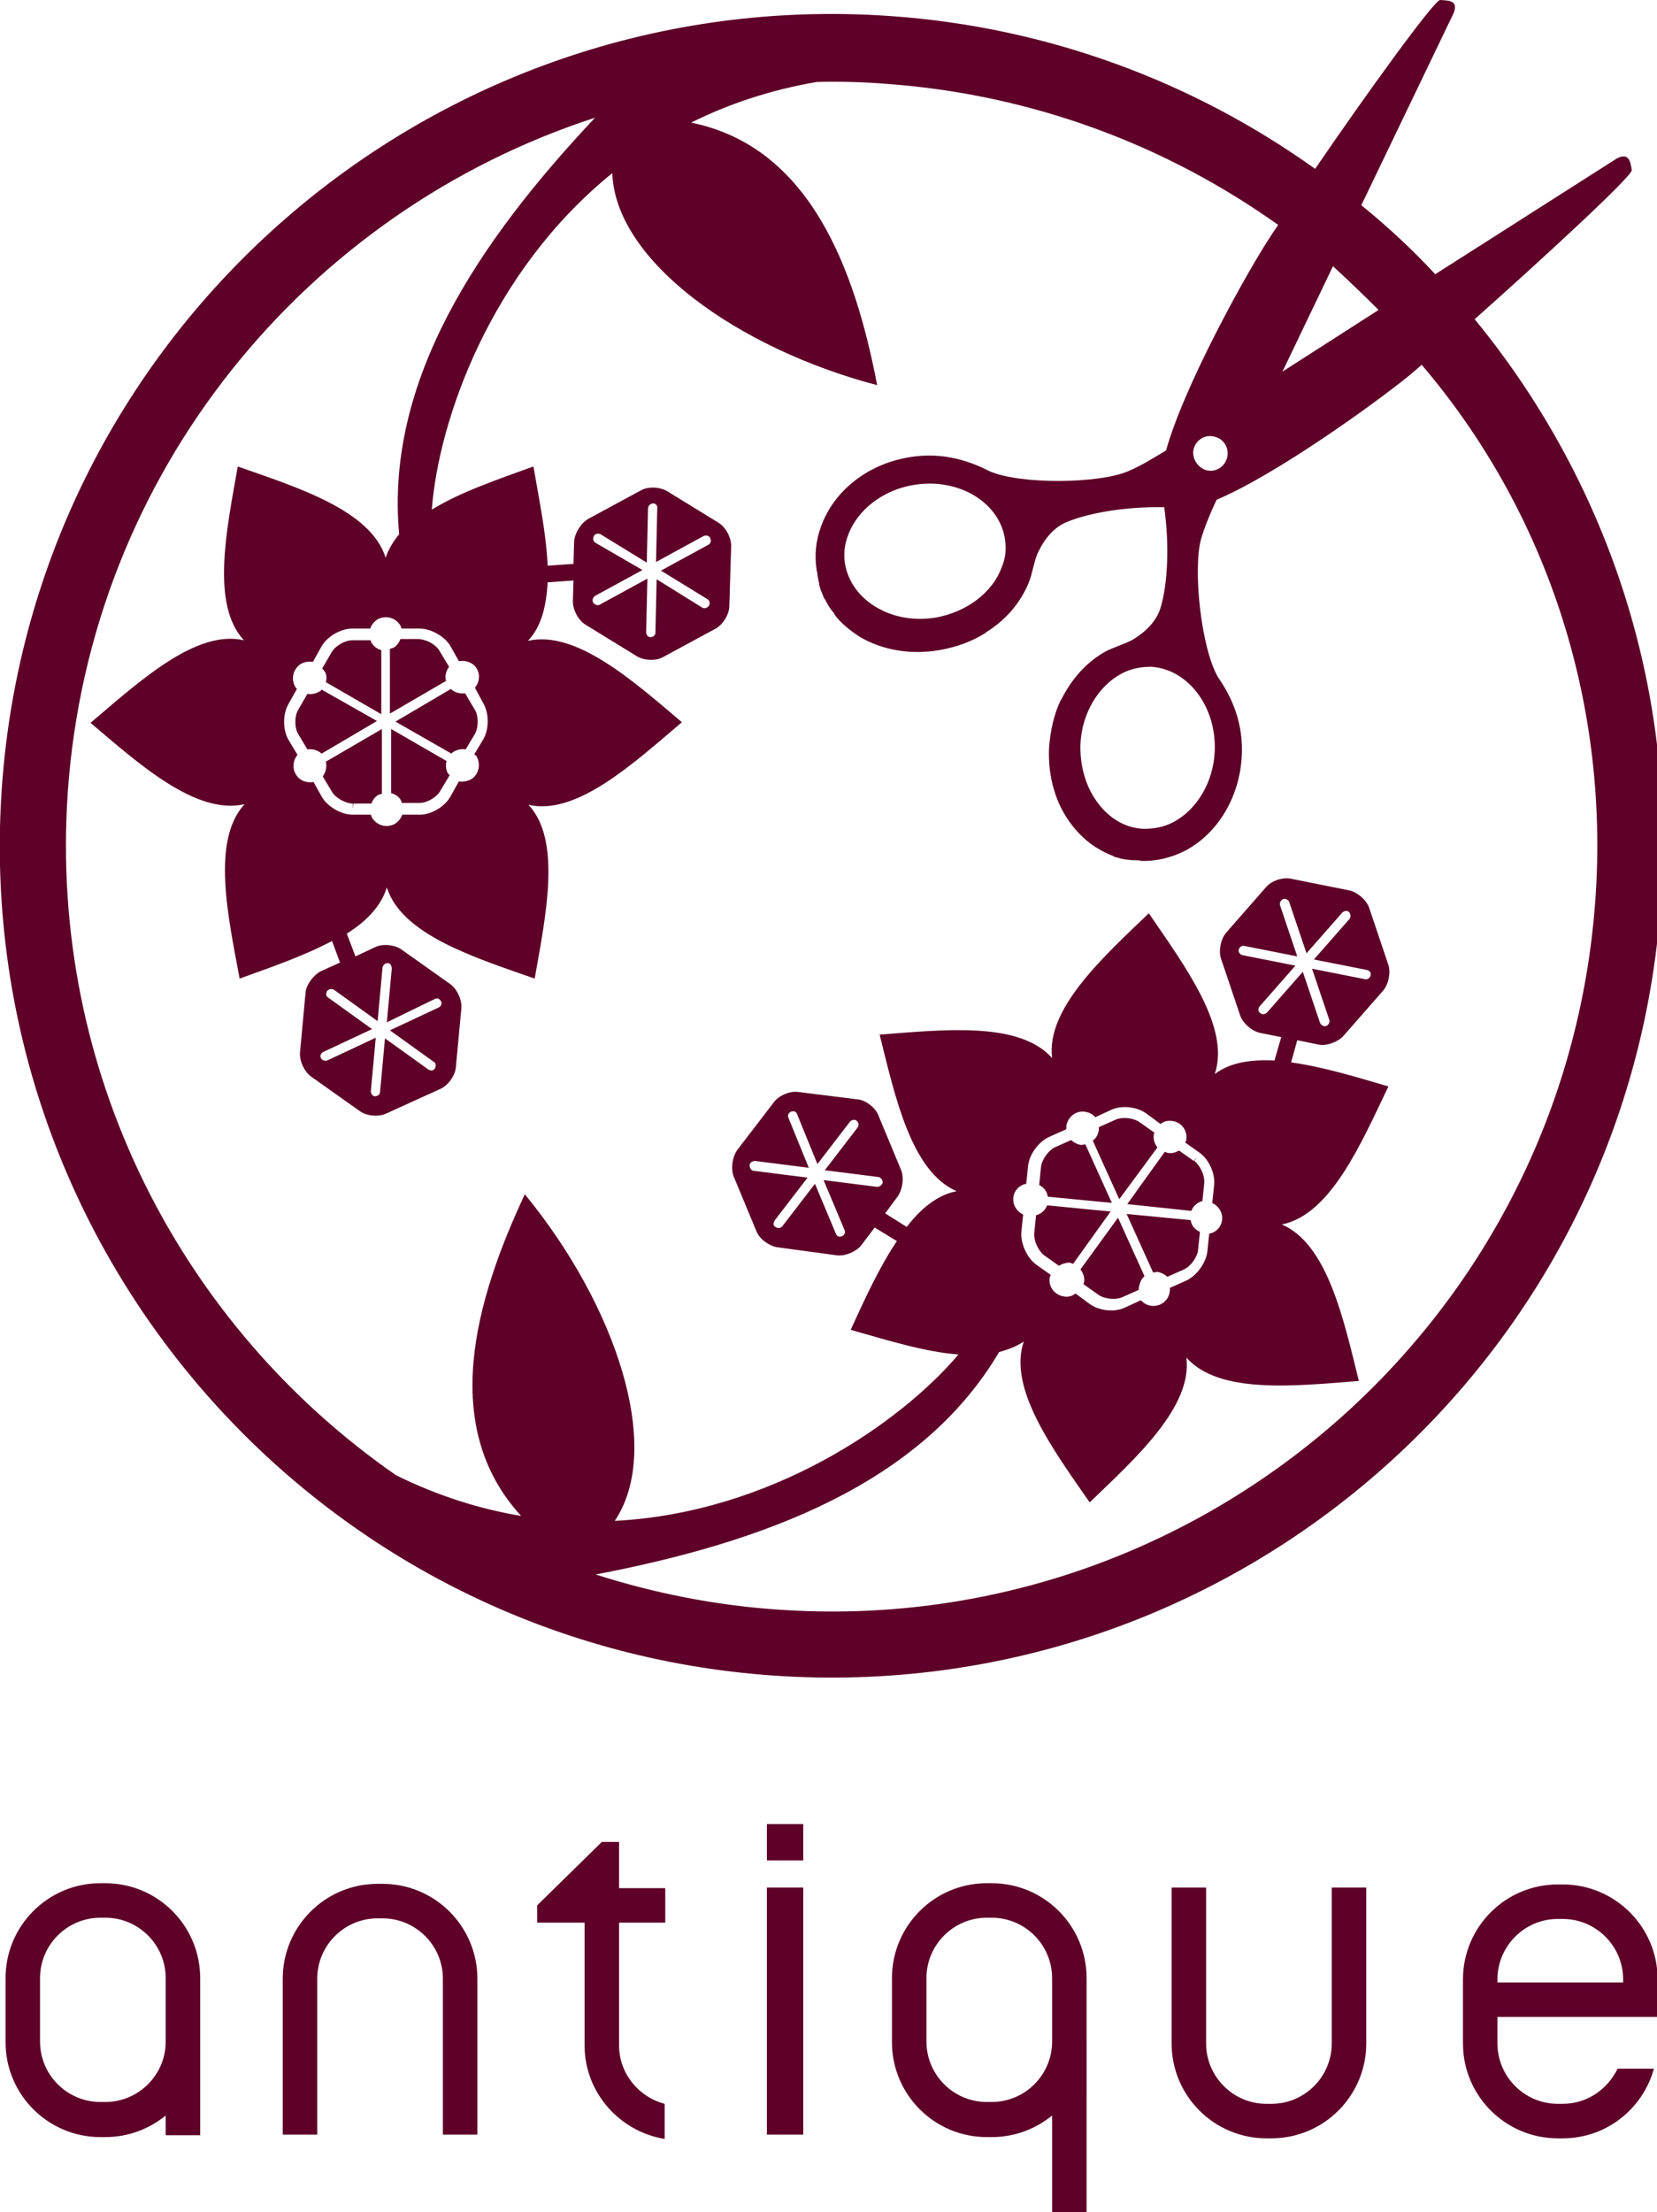
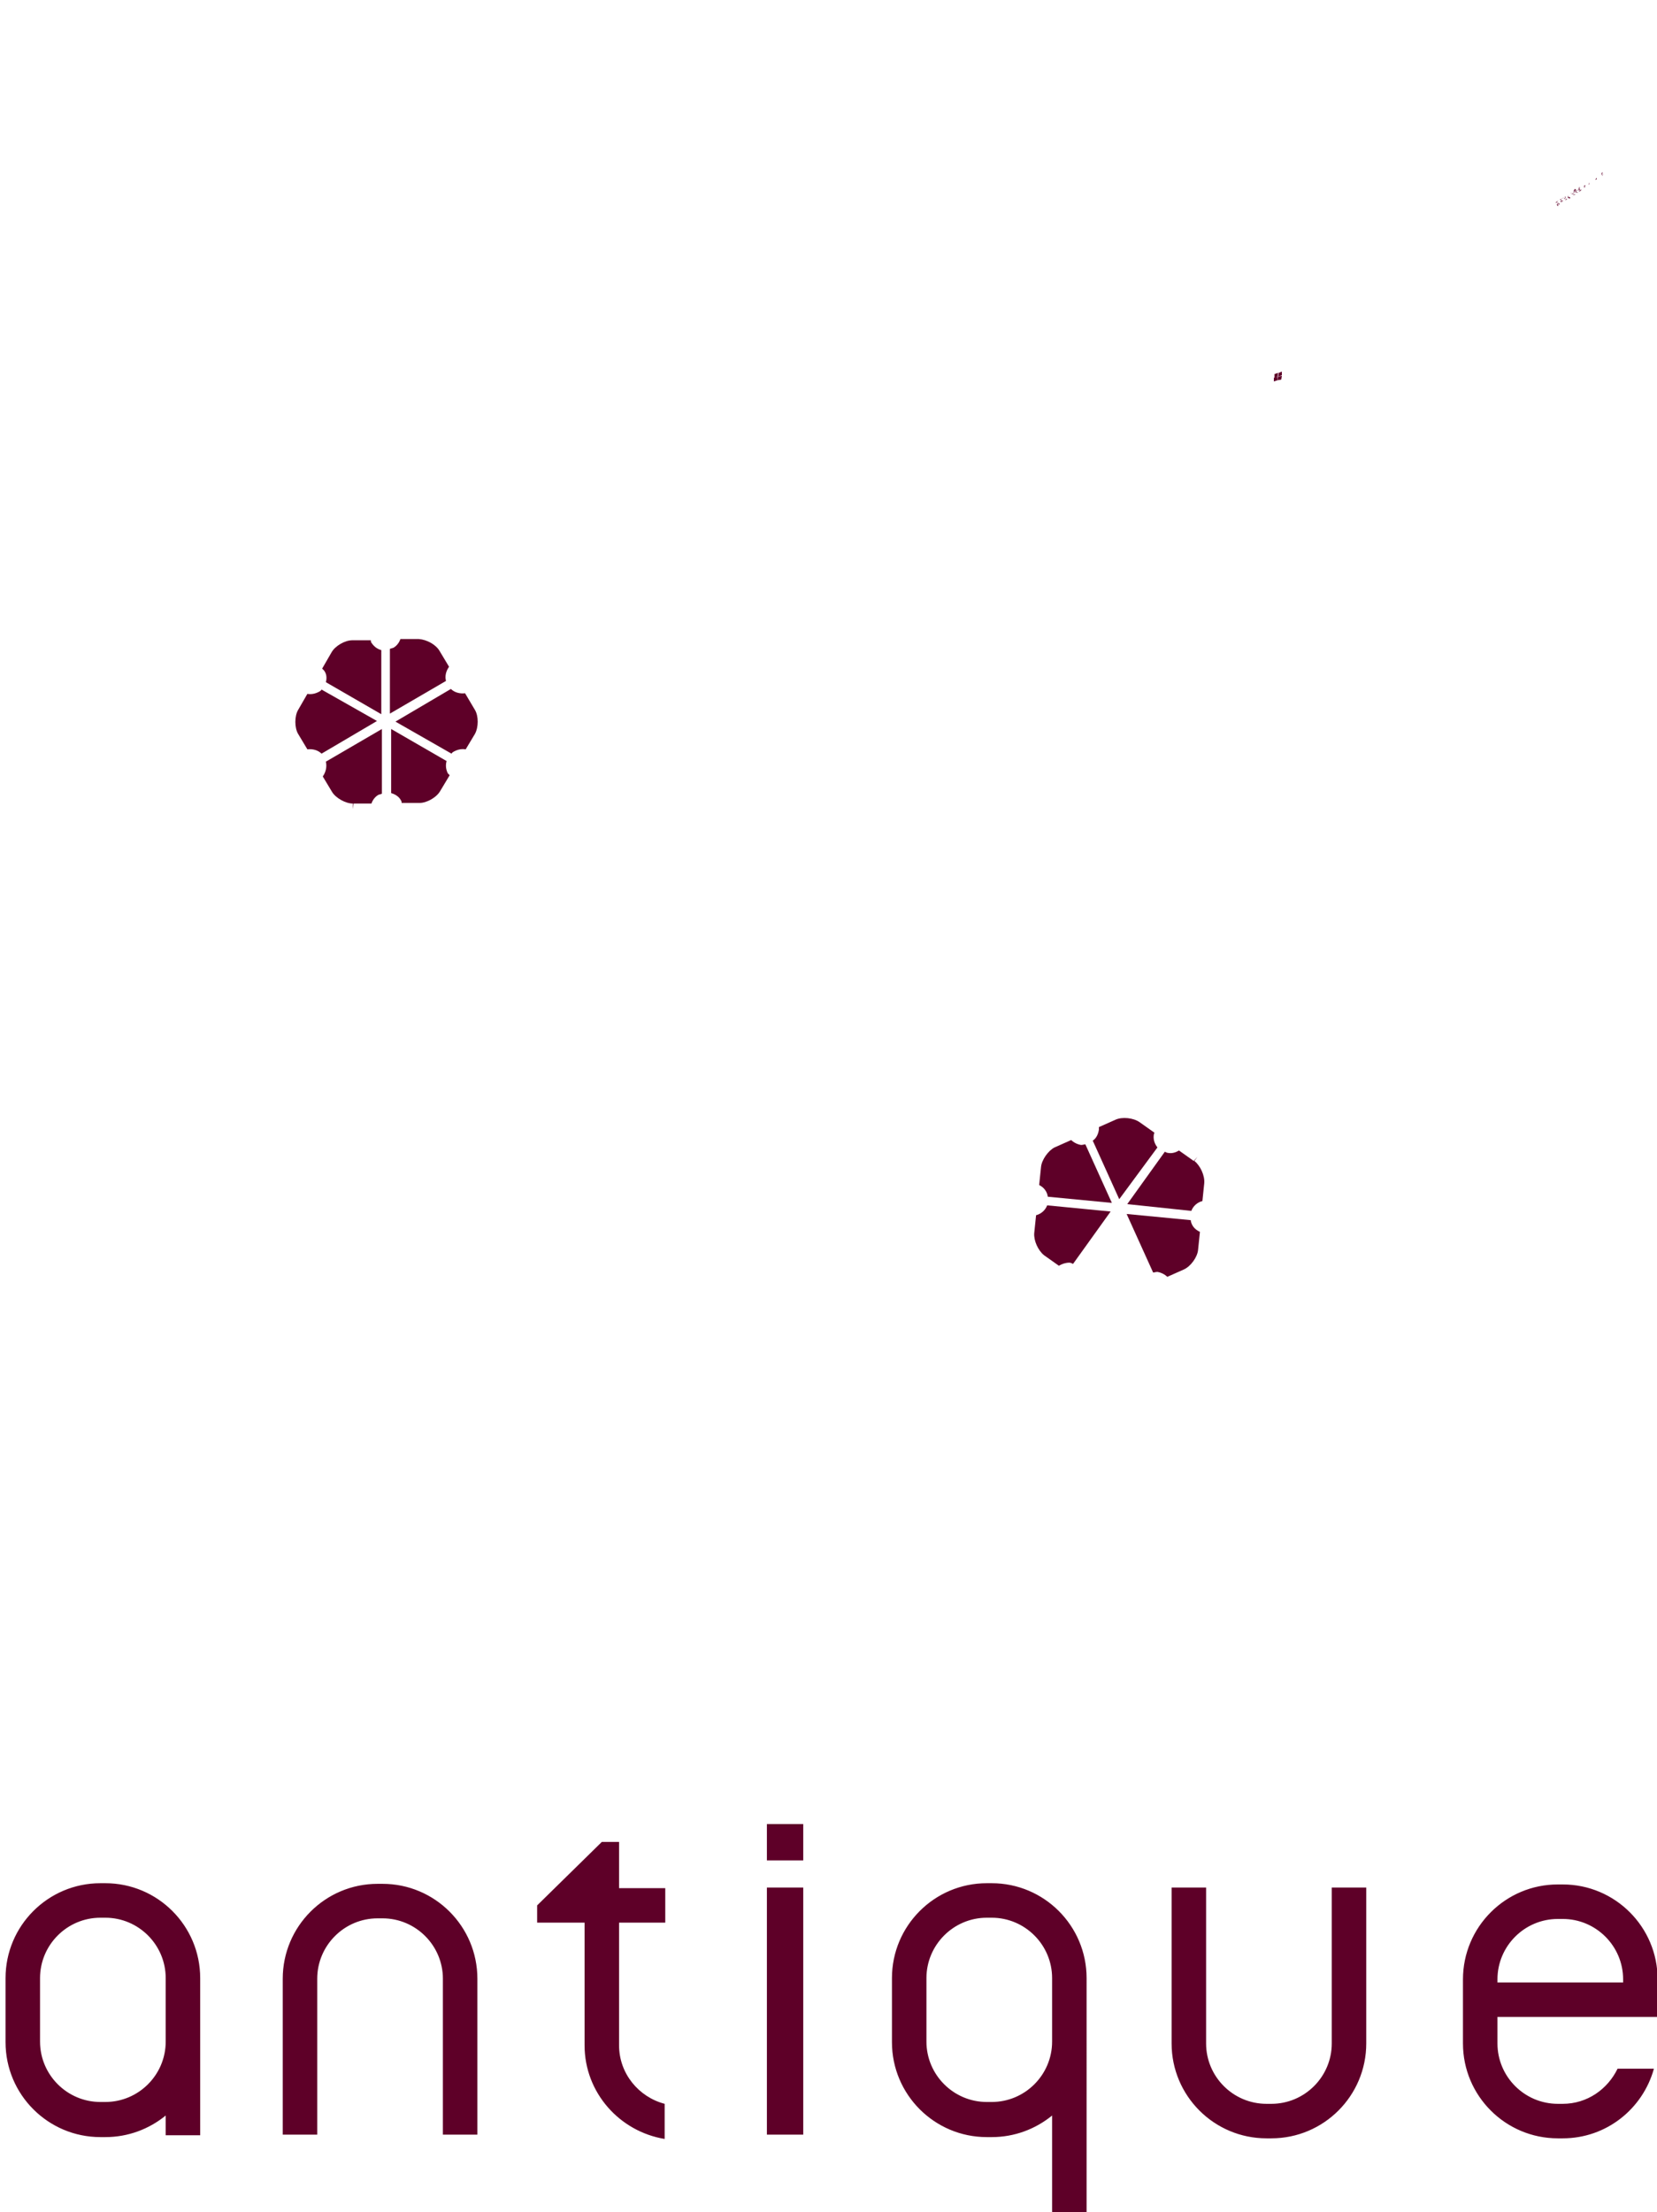
<svg xmlns="http://www.w3.org/2000/svg" version="1.1" id="レイヤー_1" x="0px" y="0px" viewBox="0 0 269 359" style="enable-background:new 0 0 269 359;" xml:space="preserve">
  <style type="text/css">
	.st0{fill:#5E0028;}
</style>
  <g>
    <path class="st0" d="M161,305.6h-0.8c-8.5,0-15.4,6.9-15.4,15.4v10.4c0,8.5,6.9,15.4,15.4,15.4h0.8c3.7,0,7.1-1.3,9.8-3.5V359h5.6   V321C176.4,312.5,169.5,305.6,161,305.6z M170.8,331.3c0,5.4-4.4,9.8-9.8,9.8h-0.8c-5.4,0-9.8-4.4-9.8-9.8V321   c0-5.4,4.4-9.8,9.8-9.8h0.8c5.4,0,9.8,4.4,9.8,9.8V331.3z M17.1,305.6h-0.8c-8.5,0-15.4,6.9-15.4,15.4v10.4   c0,8.5,6.9,15.4,15.4,15.4h0.8c3.7,0,7.1-1.3,9.8-3.5v3.2h5.6V321C32.5,312.5,25.6,305.6,17.1,305.6z M26.9,331.3   c0,5.4-4.4,9.8-9.8,9.8h-0.8c-5.4,0-9.8-4.4-9.8-9.8V321c0-5.4,4.4-9.8,9.8-9.8h0.8c5.4,0,9.8,4.4,9.8,9.8V331.3z M71.9,346.4   v-25.3c0-5.4-4.4-9.8-9.8-9.8h-0.8l0,0c-5.4,0-9.8,4.4-9.8,9.8v25.3h-5.6v-25.3c0-8.5,6.9-15.4,15.4-15.4h0.8   c8.5,0,15.4,6.9,15.4,15.4v25.3H71.9z M195.8,306.3v25.3c0,5.4,4.4,9.8,9.8,9.8h0.8l0,0c5.4,0,9.8-4.4,9.8-9.8v-25.3h5.6v25.3   c0,8.5-6.9,15.4-15.4,15.4h-0.8c-8.5,0-15.4-6.9-15.4-15.4v-25.3H195.8z M252.9,347h0.8c7.1,0,13-4.8,14.8-11.3h-5.9   c-1.6,3.3-4.9,5.7-8.9,5.7h-0.8c-5.4,0-9.8-4.4-9.8-9.8v-4.3h26v-6.1c0-8.5-6.9-15.4-15.4-15.4h-0.8c-8.5,0-15.4,6.9-15.4,15.4   v10.4C237.5,340.1,244.4,347,252.9,347z M243.1,321.2c0-5.4,4.4-9.8,9.8-9.8h0.8c5.4,0,9.8,4.4,9.8,9.8v0.5h-20.4V321.2z    M100.5,306.4h7.5v5.6h-7.5v19.9c0,4.6,3.2,8.4,7.4,9.5v5.7c-7.3-1.2-13-7.5-13-15.2V312h-7.7v-2.8l10.5-10.3h2.8V306.4z    M130.4,346.4h-5.9v-40.1h5.9V346.4z M130.4,296h-5.9v5.9h5.9V296z" />
    <g>
      <g>
-         <path class="st0" d="M239.4,51.8c10.9-9.7,25.7-23.3,25.5-24.2c-0.2-1.3-0.4-2.9-2.4-1.9L233,44.5c-3.7-4-7.7-7.7-12-11.2     L236,2.1c0.8-2.1-0.9-2-2.2-2.1c-0.9-0.1-12.1,15.4-20.3,27.4c-19.6-14-43.2-23-69-24.8C70.1-2.6,5.5,53.5,0.3,127.8     c-5.2,74.4,50.9,138.9,125.2,144.1c74.4,5.2,138.9-50.8,144.1-125.2C272.2,110.9,260.5,77.5,239.4,51.8z M223.8,50.3l-15.6,10     l8.2-17.1C218.9,45.5,221.4,47.9,223.8,50.3z M259,145.9c-4.8,68.5-64.2,120.1-132.7,115.3c-10.3-0.7-20.2-2.7-29.6-5.7     c27.2-5.2,52.8-14.6,65.5-36.1c1.5-0.4,2.8-0.9,4-1.7c-2.6,7.6,4.8,17.6,10.7,26.1c7.5-7.2,16.7-15.5,15.7-23.5     c5.3,6,17.7,4.6,28,3.8c-2.5-10.1-5.1-22.2-12.5-25.4c7.9-1.6,12.8-13,17.3-22.4c-5.1-1.5-10.7-3.2-15.8-3.9l1-3.6l3.4,0.7     c1.3,0.3,3.2-0.4,4.1-1.4l6.4-7.3c0.9-1,1.3-2.9,0.9-4.2l-3.1-9.2c-0.4-1.3-1.9-2.6-3.2-2.9l-9.5-1.9c-1.3-0.3-3.2,0.3-4.1,1.4     l-6.4,7.3c-0.9,1-1.3,2.9-0.9,4.2l3.1,9.2c0.4,1.3,1.9,2.6,3.2,2.9l3.5,0.7l-1.1,3.8c-3.8-0.2-7.2,0.3-9.7,2.2     c2.6-7.6-4.9-17.6-10.7-26.1c-7.5,7.2-16.7,15.5-15.7,23.5c-5.3-6-17.7-4.6-28-3.8c2.5,10,5.1,22.2,12.5,25.4     c-3.1,0.6-5.8,2.8-8.1,5.8l-3.5-2.2l2-2.7c0.8-1.1,1.1-3,0.6-4.3l-3.7-8.9c-0.5-1.3-2.1-2.5-3.4-2.6l-9.6-1.2     c-1.4-0.2-3.2,0.6-4,1.7l-5.9,7.7c-0.8,1.1-1.1,3-0.6,4.3l3.7,8.9c0.5,1.3,2.1,2.4,3.4,2.6l9.6,1.3c1.4,0.2,3.2-0.6,4-1.6     l2.2-2.9l3.6,2.2c-2.9,4.3-5.3,9.6-7.5,14.4c5.7,1.6,12,3.6,17.5,4c-9.4,11.1-30.4,25.7-55.8,27c8-11.9,0.1-35.1-14.6-53     c-8.1,17.3-13.9,37.7-0.6,52.2c-6.6-1.1-13.4-3.2-20.3-6.6C29.4,215.2,7.9,173.9,11,128.6c3.6-52,38.8-94.3,85.6-109.5     c-19,20.2-34.1,42.7-31.8,67.6c-1,1.2-1.7,2.4-2.2,3.8c-2.4-7.7-14.3-11.4-24-14.8c-1.8,10.2-4.4,22.4,1,28.2     c-7.8-1.8-17,6.7-24.9,13.4c7.9,6.7,17.1,15,25,13.2c-5.4,5.9-2.7,18.1-0.8,28.3c5-1.8,10.5-3.7,15-6.1l1.3,3.5l-3.1,1.4     c-1.2,0.6-2.4,2.2-2.5,3.5l-0.9,9.7c-0.1,1.4,0.7,3.1,1.8,3.9l7.9,5.6c1.1,0.8,3,1,4.3,0.4l8.8-4c1.3-0.6,2.4-2.2,2.5-3.5     l0.9-9.6c0.1-1.4-0.7-3.1-1.8-3.9l-7.9-5.6c-1.1-0.8-3.1-1-4.3-0.4l-3.2,1.5l-1.4-3.7c3.2-2,5.6-4.5,6.5-7.5     c2.4,7.7,14.3,11.4,24,14.8c1.8-10.2,4.4-22.4-1-28.2c7.8,1.8,17-6.7,24.9-13.4c-7.9-6.7-17.2-15-25-13.2c2.2-2.3,3-5.7,3.2-9.5     l4.2-0.3l-0.1,3.4c0,1.4,0.9,3.1,2.1,3.8l8.3,5.1c1.2,0.7,3.1,0.8,4.3,0.1l8.5-4.6c1.2-0.7,2.2-2.3,2.2-3.7l0.3-9.7     c0-1.4-0.9-3.1-2.1-3.8l-8.3-5.1c-1.2-0.7-3.1-0.8-4.3-0.1l-8.5,4.6c-1.2,0.7-2.2,2.3-2.3,3.7l-0.1,3.6l-4.2,0.3     c-0.2-5.1-1.4-10.8-2.3-16.1c-5.5,2-11.8,4.1-16.5,7c1.1-14.5,9.5-38.6,29.3-54.6c0.5,14.3,20.5,28.5,43,34.4     c-3.6-18.8-10.9-38.7-30.2-42.6c6-3,12.8-5.3,20.4-6.6c3.7-0.1,7.5,0,11.2,0.3c23.8,1.7,45.6,10,63.7,22.9     c-0.9,1.3-1.6,2.4-2.1,3.2c-3.9,6.2-13.3,23.3-16.1,33.4c-2,1.2-4.1,2.5-6,3.3c-4.6,2.1-17.8,2.3-22.8,0c-3.9-2-8.2-3-12.9-2.2     c-6.7,1.1-12.2,5.4-14.3,11.2c-0.9,2.4-1.1,4.8-0.7,7.3c0.1,0.2,0.1,0.4,0.1,0.6c0.1,0.5,0.2,1,0.3,1.5c0,0.1,0,0.1,0,0.2     c0.1,0.2,0.1,0.4,0.2,0.6c0,0.2,0.1,0.3,0.2,0.5c0,0.1,0.1,0.2,0.1,0.3c0.1,0.2,0.2,0.5,0.3,0.7c0,0,0,0.1,0.1,0.1     c0.4,0.8,0.8,1.5,1.4,2.2c0.1,0.1,0.2,0.3,0.3,0.5c1,1.3,2.4,2.4,3.9,3.4c3.7,2.2,8.3,3,13,2.2c2.8-0.5,5.3-1.4,7.5-2.8     c0,0,0.1-0.1,0.1-0.1c3.2-2,5.7-4.9,7-8.3c0.4-1,0.8-3.2,1.3-4.4c0.5-1.1,1.9-4,4.8-5.2c3.4-1.4,9.2-2.5,15.8-2.4     c0.9,6.5,0.5,12.4-0.5,16c-0.8,3.1-3.5,4.8-4.6,5.5c-1.1,0.6-3.2,1.3-4.2,1.8c-3.2,1.7-5.7,4.5-7.4,7.9c0,0-0.1,0.1-0.1,0.1     c-1.1,2.3-1.7,5-1.9,7.8c-0.2,4.7,1.1,9.2,3.8,12.6c1.1,1.4,2.4,2.6,3.8,3.5c0.2,0.1,0.4,0.2,0.5,0.3c0.7,0.4,1.5,0.8,2.3,1.1     c0,0,0.1,0,0.1,0.1c0.2,0.1,0.5,0.1,0.7,0.2c0.1,0,0.2,0,0.3,0.1c0.2,0,0.4,0.1,0.5,0.1c0.2,0,0.4,0.1,0.6,0.1c0.1,0,0.1,0,0.2,0     c0.5,0.1,1,0.1,1.5,0.1c0.2,0,0.4,0,0.6,0.1c2.4,0.1,4.9-0.5,7.1-1.6c5.4-2.8,9-8.8,9.3-15.6c0.2-4.8-1.3-8.9-3.8-12.5     c-2.8-4.6-4.2-17.7-2.8-22.6c0.6-2,1.5-4.2,2.5-6.3c9.7-4.1,25.5-15.5,31.2-20.1c0.6-0.5,1.3-1.1,2.1-1.8     C250.6,82.4,261.3,113.2,259,145.9z M173.1,182.8c0.2-1.5,1.5-2.6,3-2.4c0.7,0.1,1.3,0.4,1.7,0.9l2.6-1.2     c1.7-0.8,4.2-0.5,5.7,0.6l2.3,1.7c0.5-0.4,1.1-0.6,1.8-0.5c1.5,0.1,2.6,1.5,2.4,3c0,0.2-0.1,0.3-0.2,0.5l2.4,1.7     c1.5,1.1,2.5,3.4,2.3,5.2l-0.3,2.9c1,0.5,1.7,1.5,1.6,2.7c-0.1,1.2-1,2.1-2.1,2.3l-0.3,2.9c-0.2,1.8-1.7,3.9-3.4,4.7l-2.7,1.2     c0,0.2,0.1,0.3,0,0.5c-0.1,1.5-1.5,2.6-3,2.4c-0.7-0.1-1.2-0.4-1.7-0.9l-2.6,1.2c-1.7,0.8-4.2,0.5-5.7-0.6l-2.3-1.7     c-0.5,0.4-1.1,0.6-1.8,0.5c-1.5-0.2-2.6-1.5-2.4-3c0-0.2,0.1-0.3,0.2-0.5l-2.4-1.7c-1.5-1.1-2.5-3.4-2.4-5.2l0.3-2.9     c-1-0.5-1.7-1.5-1.6-2.7c0.1-1.2,1-2.1,2.1-2.3l0.3-2.9c0.2-1.9,1.7-3.9,3.4-4.7l2.7-1.2C173.2,183.1,173.1,183,173.1,182.8z      M201.7,155c-0.4-0.1-0.7-0.5-0.6-0.9c0.1-0.4,0.5-0.7,0.9-0.6l8.6,1.7l-2.8-8.3c-0.1-0.4,0.1-0.8,0.5-1c0.3-0.1,0.6,0,0.8,0.2     c0.1,0.1,0.2,0.2,0.2,0.3l2.8,8.3l5.8-6.6c0.3-0.3,0.8-0.4,1.1-0.1c0,0,0,0,0,0c0.3,0.3,0.3,0.8,0.1,1.1l-5.8,6.6l8.6,1.7     c0.1,0,0.3,0.1,0.4,0.2c0.2,0.2,0.3,0.4,0.2,0.7c-0.1,0.4-0.5,0.7-0.9,0.6l-8.6-1.7l2.8,8.3c0.1,0.4-0.1,0.8-0.5,1     c-0.4,0.1-0.8-0.1-1-0.5l-2.8-8.3l-5.8,6.6c-0.3,0.3-0.8,0.4-1.1,0.1c-0.4-0.2-0.4-0.8-0.1-1.1l5.8-6.6L201.7,155z M137.1,199.6     c0.2,0.4,0,0.8-0.4,1c-0.4,0.2-0.9,0-1-0.4l-3.4-8.1L127,199c-0.3,0.3-0.7,0.4-1.1,0.1c-0.4-0.1-0.4-0.7-0.1-1.1l5.3-6.9     l-8.7-1.1c-0.4,0-0.7-0.4-0.7-0.9c0-0.4,0.4-0.7,0.9-0.7l8.7,1.1l-3.3-8.1c-0.2-0.4,0-0.8,0.4-1c0.3-0.1,0.6-0.1,0.8,0.1     c0.1,0.1,0.2,0.2,0.2,0.3l3.3,8.1l5.3-6.9c0.3-0.3,0.8-0.4,1.1-0.1c0,0,0,0,0,0c0.3,0.3,0.4,0.7,0.1,1.1l-5.3,6.9l8.7,1.1     c0.1,0,0.3,0.1,0.4,0.2c0.2,0.2,0.3,0.4,0.3,0.7c-0.1,0.4-0.5,0.7-0.9,0.7l-8.7-1.1L137.1,199.6z M78.5,114.2     c0.9,1.6,0.9,4.1,0,5.7l-1.5,2.5c0.1,0.1,0.3,0.2,0.4,0.4c0.7,1.3,0.3,3-1,3.7c-0.6,0.3-1.3,0.4-1.9,0.3l-1.4,2.5     c-0.9,1.6-3.1,2.9-4.9,2.9l-2.9,0c-0.2,0.6-0.6,1.1-1.2,1.5c-1.3,0.7-2.9,0.3-3.7-1c-0.1-0.2-0.1-0.3-0.2-0.5l-3,0     c-1.8,0-4-1.3-4.9-2.8l-1.4-2.5c-1.1,0.2-2.3-0.2-2.9-1.3c-0.6-1-0.4-2.3,0.3-3.1l-1.5-2.5c-0.9-1.6-0.9-4.1,0-5.7l1.4-2.5     c-0.1-0.1-0.2-0.2-0.3-0.4c-0.7-1.3-0.3-2.9,1-3.7c0.6-0.3,1.2-0.4,1.9-0.3l1.4-2.5c0.9-1.6,3.1-2.9,5-2.9l2.9,0     c0.2-0.6,0.6-1.1,1.2-1.5c1.3-0.7,2.9-0.3,3.7,1c0.1,0.2,0.1,0.3,0.2,0.5h2.9c1.9,0,4.1,1.3,5,2.8l1.4,2.5     c1.1-0.2,2.3,0.2,2.9,1.2c0.6,1,0.4,2.3-0.3,3.1L78.5,114.2z M70.6,162.1c0.4-0.2,0.8,0,1,0.4c0.2,0.4,0,0.8-0.4,1l-7.9,3.7     l7.1,5.1c0.4,0.2,0.4,0.7,0.2,1.1c-0.2,0.2-0.4,0.4-0.7,0.3c-0.1,0-0.2-0.1-0.3-0.1l-7.1-5.1l-0.8,8.7c0,0.4-0.4,0.7-0.8,0.7     c0,0,0,0,0,0c-0.4,0-0.7-0.4-0.7-0.8l0.8-8.7l-7.9,3.7c-0.1,0-0.3,0.1-0.4,0c-0.3,0-0.5-0.2-0.6-0.4c-0.2-0.4,0-0.8,0.4-1     l7.9-3.7l-7.1-5.1c-0.4-0.2-0.4-0.7-0.2-1.1c0.3-0.3,0.7-0.4,1.1-0.2l7.1,5.1l0.8-8.7c0.1-0.4,0.4-0.7,0.8-0.7     c0.4-0.1,0.7,0.4,0.7,0.9l-0.8,8.7L70.6,162.1z M96.7,88.1c-0.4-0.2-0.5-0.7-0.3-1.1c0.2-0.4,0.7-0.5,1.1-0.3l7.5,4.6l0.2-8.8     c0-0.4,0.4-0.8,0.8-0.8c0.4-0.1,0.8,0.4,0.7,0.8l-0.2,8.7l7.7-4.2c0.4-0.2,0.9-0.1,1.1,0.3c0.2,0.4,0.1,0.9-0.3,1.1l-7.7,4.2     l7.5,4.6c0.4,0.2,0.5,0.7,0.3,1.1c-0.2,0.2-0.4,0.4-0.7,0.4c-0.1,0-0.3,0-0.4-0.1l-7.4-4.6l-0.2,8.7c0,0.4-0.4,0.7-0.8,0.7     c0,0,0,0,0,0c-0.4,0-0.7-0.4-0.7-0.8l0.2-8.7l-7.7,4.2c-0.1,0.1-0.3,0.1-0.4,0.1c-0.3,0-0.5-0.2-0.7-0.4     c-0.2-0.4-0.1-0.8,0.3-1.1l7.7-4.2L96.7,88.1z M193.8,72.8c0.4-1.5,2-2.4,3.5-1.9c1.5,0.4,2.3,2,1.9,3.4c-0.4,1.5-1.9,2.4-3.4,2     C194.3,75.8,193.4,74.2,193.8,72.8z M197.2,121.9c-0.2,5-2.9,9.5-6.7,11.5c-1.5,0.8-3.1,1.1-4.8,1.1c-2.9-0.1-5.5-1.6-7.4-4.1     c-2-2.6-3-6-2.9-9.6c0.2-5,2.9-9.5,6.7-11.5c1.5-0.8,3.1-1.1,4.8-1.1C192.9,108.6,197.5,114.7,197.2,121.9z M162.6,92.1     c-1.5,4.1-5.7,7.2-10.6,8.1c-3.5,0.6-7,0-9.8-1.7c-2.7-1.6-4.5-4.1-5-6.9c-0.3-1.6-0.1-3.3,0.5-4.8c1.5-4.1,5.7-7.3,10.6-8.1     c7.1-1.2,13.7,2.6,14.8,8.5C163.4,88.9,163.3,90.5,162.6,92.1z" />
        <path class="st0" d="M193.4,196.5c0.3-0.8,1-1.4,1.8-1.6l0.3-2.9c0.1-1.2-0.6-2.8-1.6-3.6l0.5-0.7l-0.6,0.7l-2.4-1.7     c-0.5,0.3-1.1,0.5-1.7,0.4c-0.2,0-0.4-0.1-0.6-0.2l-6.1,8.5L193.4,196.5z" />
        <path class="st0" d="M193.3,198l-10.4-1l4.3,9.5c0.2,0,0.4-0.1,0.7-0.1c0.6,0.1,1.2,0.4,1.6,0.8l2.7-1.2c1.1-0.5,2.2-2,2.3-3.2     l0.3-2.9C193.9,199.5,193.4,198.8,193.3,198z" />
-         <path class="st0" d="M175.4,206c0.4,0.5,0.7,1.2,0.6,2c0,0.1-0.1,0.3-0.1,0.4l2.4,1.7c1,0.7,2.8,0.9,3.9,0.4l2.7-1.2     c0-0.1-0.1-0.3,0-0.4c0.1-0.7,0.4-1.4,0.9-1.8l-4.3-9.5L175.4,206z" />
        <path class="st0" d="M170,195.6c-0.3,0.8-1,1.4-1.8,1.6l-0.3,2.9c-0.1,1.2,0.6,2.8,1.6,3.6l2.4,1.7c0.5-0.3,1.1-0.5,1.7-0.5     c0.2,0,0.4,0.1,0.6,0.2l6.1-8.5L170,195.6z" />
-         <path class="st0" d="M187.9,186.2c-0.4-0.5-0.7-1.2-0.6-2c0-0.1,0.1-0.3,0.1-0.4l-2.4-1.7c-1-0.7-2.8-0.9-3.9-0.4l-2.7,1.2     c0,0.1,0,0.3,0,0.4c-0.1,0.7-0.4,1.4-1,1.8l4.3,9.5L187.9,186.2z" />
+         <path class="st0" d="M187.9,186.2c-0.4-0.5-0.7-1.2-0.6-2c0-0.1,0.1-0.3,0.1-0.4l-2.4-1.7c-1-0.7-2.8-0.9-3.9-0.4l-2.7,1.2     c0,0.1,0,0.3,0,0.4c-0.1,0.7-0.4,1.4-1,1.8l4.3,9.5L187.9,186.2" />
        <path class="st0" d="M169,189.4l-0.3,2.9c0.8,0.4,1.3,1.1,1.4,1.9l10.4,1l-4.3-9.5c-0.2,0-0.4,0.1-0.7,0.1     c-0.6-0.1-1.2-0.4-1.6-0.8l-2.7,1.2C170.2,186.7,169.1,188.2,169,189.4z" />
        <path class="st0" d="M52.9,123.6c0.2,0.8,0,1.7-0.5,2.4l1.5,2.5c0.6,1,2.2,1.9,3.4,1.9l0,0.9l0.1-0.9l2.9,0     c0.2-0.6,0.6-1.1,1.1-1.4c0.2-0.1,0.4-0.1,0.6-0.2l0-10.5L52.9,123.6z" />
        <path class="st0" d="M52.2,111.9c-0.1,0.2-0.3,0.3-0.5,0.4c-0.6,0.3-1.2,0.4-1.8,0.3l-1.5,2.6c-0.6,1-0.6,2.9,0,3.9l1.5,2.5     c0.8-0.1,1.7,0.1,2.3,0.7l9-5.3L52.2,111.9z" />
        <path class="st0" d="M52.9,110.7l9,5.2l0-10.4c-0.7-0.2-1.2-0.6-1.6-1.2c-0.1-0.1-0.1-0.3-0.1-0.4l-3,0c-1.2,0-2.8,0.9-3.4,2     l-1.5,2.6c0.1,0.1,0.2,0.2,0.3,0.3C53,109.3,53.1,110,52.9,110.7z" />
        <path class="st0" d="M72.9,108.2l-1.5-2.5c-0.6-1.1-2.1-1.9-3.4-2l-3,0c-0.2,0.6-0.6,1.1-1.1,1.4c-0.2,0.1-0.4,0.1-0.6,0.2     l0,10.5l9.1-5.3C72.2,109.7,72.4,108.9,72.9,108.2z" />
        <path class="st0" d="M72.5,123.5l-9-5.2l0,10.4c0.7,0.2,1.3,0.6,1.6,1.2c0.1,0.1,0.1,0.3,0.1,0.4l2.9,0c1.2,0,2.8-0.9,3.4-2     l1.5-2.5c-0.1-0.1-0.2-0.2-0.3-0.3C72.4,124.9,72.3,124.2,72.5,123.5z" />
        <path class="st0" d="M75.5,112.5c-0.8,0.1-1.7-0.1-2.3-0.7l-9,5.3l9.1,5.2c0.1-0.2,0.3-0.3,0.5-0.4c0.6-0.3,1.2-0.4,1.8-0.3     l1.5-2.5c0.6-1.1,0.6-2.9,0-3.9L75.5,112.5z" />
      </g>
      <g>
        <path class="st0" d="M252.8,32.8c0,0.1,0,0.1,0,0.2l0.2-0.1v0c0,0,0,0,0,0h0h0c0,0,0,0,0,0c0,0,0,0,0,0c0,0,0,0.1,0,0.1     c0,0,0,0.1,0.1,0.2c0,0,0,0,0,0v0c0,0,0,0,0,0c0,0,0,0,0,0l-0.2,0.2l0,0c0,0,0,0,0,0.1c0,0,0,0,0,0c0,0,0,0,0,0     c0-0.1-0.1-0.1-0.1-0.2c-0.1-0.1-0.1-0.1-0.1-0.1l0.1,0l0,0C252.8,33,252.8,32.9,252.8,32.8l-0.2,0.1c0,0,0,0-0.1,0l0,0     c0,0,0.1,0,0.1-0.1l0.3-0.2v-0.1c0,0,0,0,0,0c0,0,0,0,0,0l0,0c0,0,0,0,0,0c0,0,0,0,0,0L252.8,32.8z M252.8,33.1l0.1,0.1l0.2-0.1     l-0.1-0.1L252.8,33.1z M252.9,33.2l0.1,0.1l0.2-0.2l-0.1-0.1L252.9,33.2z" />
        <path class="st0" d="M253.6,32.5L253.6,32.5C253.6,32.5,253.6,32.5,253.6,32.5C253.6,32.5,253.6,32.5,253.6,32.5L253.6,32.5     C253.7,32.5,253.7,32.5,253.6,32.5C253.7,32.5,253.7,32.5,253.6,32.5L253.6,32.5c-0.1,0.1,0,0.1,0,0.2l0.1-0.1l0-0.1c0,0,0,0,0,0     c0,0,0,0,0,0l0.1,0l0,0c0,0,0,0,0,0l-0.2,0.1c0,0,0,0.1,0.1,0.1c0,0,0,0,0,0c0,0,0,0,0,0c0,0,0,0,0,0c0,0,0,0,0,0l0,0     c0,0-0.1-0.1-0.1-0.1l-0.2,0.1c0,0,0,0-0.1,0.1l0,0c0,0,0.1,0,0.1-0.1l0,0c0,0-0.1-0.1-0.1-0.1c0,0,0,0,0,0l0.1,0l0.1-0.1     l-0.1-0.1l0,0l-0.1,0.1c0,0,0,0.1,0,0.2l0,0c0-0.1,0-0.2,0-0.3c0,0,0-0.1,0-0.1l0.1,0c0,0,0,0,0,0c0,0,0,0,0,0c0,0,0,0,0,0.1     l0.2-0.2v0c0,0,0,0,0,0c0,0,0,0,0,0l0.1,0c0,0,0,0,0,0c0,0,0,0,0,0l-0.2,0.1C253.4,32.5,253.5,32.5,253.6,32.5L253.6,32.5z      M253.6,32.8c-0.1-0.1-0.1-0.1-0.1-0.1l-0.1,0.1L253.6,32.8L253.6,32.8z" />
        <path class="st0" d="M253.8,32.2c0,0,0-0.1-0.1-0.1h0.1h0C253.9,32.1,253.8,32.1,253.8,32.2C253.8,32.2,253.8,32.2,253.8,32.2     C253.8,32.3,253.9,32.3,253.8,32.2C253.9,32.3,253.9,32.3,253.8,32.2C253.9,32.3,253.8,32.3,253.8,32.2     C253.8,32.3,253.8,32.3,253.8,32.2C253.8,32.3,253.8,32.2,253.8,32.2z M253.9,32.1C254,32.1,254,32.1,253.9,32.1     C254,32.1,254,32.1,253.9,32.1L253.9,32.1c0,0.1,0,0.2,0,0.2c0,0,0-0.1,0.1-0.1c0,0,0,0,0,0l0,0c0,0,0.1,0,0.1,0c0,0,0,0,0,0     c0,0,0,0,0,0c0,0,0,0,0,0c0.1,0.2,0.1,0.2,0.1,0.2c0,0,0,0,0,0c0,0,0,0,0,0c0,0,0,0,0,0c0,0,0,0,0,0c0-0.1,0-0.1-0.1-0.2     c0,0-0.1,0-0.1,0.1c0,0,0,0,0,0c0,0,0,0,0,0l-0.1,0c0,0,0,0,0.1,0c0,0,0,0,0,0C253.9,32.3,253.9,32.2,253.9,32.1L253.9,32.1z      M254,32.5C254,32.5,254,32.5,254,32.5C254,32.5,254,32.5,254,32.5c0,0.1,0,0.1,0,0.2h0C254,32.6,254,32.5,254,32.5L254,32.5z      M254.2,32L254.2,32L254.2,32C254.2,31.9,254.2,31.9,254.2,32L254.2,32C254.2,31.9,254.2,31.9,254.2,32     C254.3,31.9,254.2,31.9,254.2,32L254.2,32l0,0.1L254.2,32L254.2,32C254.2,32,254.2,32,254.2,32C254.2,32,254.2,32,254.2,32     L254.2,32L254.2,32C254.3,32,254.3,32,254.2,32l-0.1,0.2c0,0,0,0-0.1,0.1l0,0c0,0,0.1,0,0.1-0.1l0,0c0,0,0-0.1,0-0.1l0,0     c0,0,0,0-0.1,0l0,0c0,0,0.1-0.1,0.1-0.1l0,0c0,0,0,0-0.1-0.1l0.1,0C254.1,32,254.1,32,254.2,32c-0.1,0-0.1,0-0.1,0L254.2,32     L254.2,32z M254.1,32.4C254.1,32.4,254.1,32.4,254.1,32.4c0.1,0,0.1,0,0.1,0c0,0,0,0,0,0C254.1,32.5,254.1,32.5,254.1,32.4     C254.1,32.4,254.1,32.4,254.1,32.4L254.1,32.4z M254.1,32.2C254.1,32.2,254.1,32.2,254.1,32.2l0.2-0.1l0,0c0,0,0,0,0,0     c0,0,0,0,0,0l0,0c0,0,0,0,0,0c0,0,0,0,0,0c0,0,0,0,0,0c0,0,0,0.1,0,0.1h0c0,0,0,0,0-0.1L254.1,32.2     C254.1,32.3,254.1,32.3,254.1,32.2c0.1,0.1,0.1,0.1,0.1,0.1c0,0,0,0,0,0C254.1,32.3,254.1,32.3,254.1,32.2     C254.1,32.3,254.1,32.3,254.1,32.2L254.1,32.2z M254.2,32.3C254.2,32.2,254.2,32.2,254.2,32.3C254.2,32.3,254.2,32.3,254.2,32.3     c0.1,0.1,0.1,0.2,0,0.3h0C254.3,32.5,254.2,32.4,254.2,32.3C254.2,32.3,254.2,32.3,254.2,32.3L254.2,32.3z M254.3,32.2     C254.3,32.2,254.3,32.2,254.3,32.2C254.3,32.2,254.3,32.2,254.3,32.2C254.3,32.2,254.3,32.2,254.3,32.2l0.1,0.2c0,0,0,0,0,0     c0,0,0,0,0,0c0,0,0,0,0-0.1h0c0,0,0,0,0,0c0,0,0,0,0,0c0,0,0,0,0,0c0,0,0,0,0,0c0,0,0,0-0.1,0.1c-0.1,0-0.1,0-0.1,0c0,0,0,0,0,0     C254.3,32.4,254.3,32.2,254.3,32.2C254.2,32.2,254.2,32.2,254.3,32.2L254.3,32.2z" />
        <path class="st0" d="M254.5,31.7C254.6,31.6,254.6,31.6,254.5,31.7c0.1,0,0.1,0,0.1,0.1c0,0.1,0,0.1,0,0.2c0,0,0,0,0.1,0     c0.1,0,0.2,0,0.2,0.1c0,0,0,0,0,0c0,0,0,0,0,0.1c0,0,0,0-0.1,0c0,0-0.1,0-0.2-0.1c-0.1,0-0.1,0-0.1,0c0,0,0,0,0-0.1     C254.6,31.8,254.6,31.7,254.5,31.7C254.6,31.7,254.5,31.7,254.5,31.7C254.5,31.7,254.5,31.7,254.5,31.7z" />
        <path class="st0" d="M255.5,31.4L255.5,31.4L255.5,31.4C255.5,31.4,255.5,31.4,255.5,31.4L255.5,31.4L255.5,31.4L255.5,31.4     l-0.1,0.1c0.1,0.1,0.2,0,0.3,0c0,0,0,0,0,0v0c0,0,0,0.1,0,0.1c0,0-0.1,0-0.2,0c-0.1,0-0.1,0-0.1,0v0c0,0.2-0.1,0.3-0.1,0.3v0     c0-0.1,0.1-0.1,0.1-0.2c0-0.1,0-0.1,0-0.1l-0.1,0.1c0,0,0,0-0.1,0.1l0,0c0,0,0.1-0.1,0.1-0.1l0.1-0.1c0,0,0,0,0-0.1c0,0,0,0,0,0     l-0.1,0.1c0,0,0,0-0.1,0l0,0c0,0,0.1,0,0.1,0l0.1-0.1l0-0.1l-0.1,0.1c0,0,0,0-0.1,0l0,0c0,0,0.1-0.1,0.1-0.1l0.1-0.1l0,0     l-0.1,0.1c0,0,0,0-0.1,0.1l0,0c0,0,0.1-0.1,0.1-0.1l0.2-0.1c0,0,0,0,0-0.1c0,0,0,0,0-0.1h0.1c0,0,0,0,0,0c0,0,0,0,0,0     c0,0,0,0,0,0.1l0.1-0.1v0c0,0,0,0,0,0h0l0,0c0,0,0,0,0,0c0,0,0,0,0,0l-0.2,0.1l0,0.1l0.1-0.1v0c0,0,0,0,0,0c0,0,0,0,0,0h0     c0,0,0,0,0,0v0l-0.2,0.1l0.1,0.1L255.5,31.4l-0.1-0.1c0,0,0,0,0,0c0,0,0,0,0,0l0,0h0c0,0,0,0,0,0l-0.3,0.2l0,0c0,0,0,0,0,0     c0,0,0,0,0,0c0,0,0,0,0,0L255.5,31.4z M255,31.3c0.1,0,0.1,0,0.1,0c0,0,0,0,0,0C255.1,31.4,255.1,31.4,255,31.3     C255,31.3,255,31.3,255,31.3L255,31.3z" />
        <path class="st0" d="M255.9,30.8L255.9,30.8L255.9,30.8C255.9,30.7,255.9,30.7,255.9,30.8L255.9,30.8     C256,30.8,256,30.8,255.9,30.8C256,30.8,256,30.8,255.9,30.8L255.9,30.8C256,30.8,256,30.9,255.9,30.8L255.9,30.8     C255.9,30.9,255.9,30.9,255.9,30.8l-0.3,0.2c0,0,0,0.1,0,0.1c0,0,0,0-0.1,0c0,0,0,0,0-0.1c0,0,0,0,0-0.1h0c0,0,0,0,0,0l0.1-0.1     c0,0,0-0.1,0-0.1l0.1,0h0c0,0,0,0,0,0c0,0,0,0,0,0c0,0,0,0,0,0L255.9,30.8z M255.7,31C255.7,31,255.8,31,255.7,31     C255.8,31,255.8,31,255.7,31C255.7,31,255.7,31,255.7,31c0,0.1-0.1,0.2-0.1,0.2l0,0C255.7,31.2,255.7,31.1,255.7,31     C255.7,31,255.7,31,255.7,31L255.7,31z M256,31.1L256,31.1C256,31.1,256,31.1,256,31.1C256,31.1,256,31.1,256,31.1L256,31.1     C256.1,31.1,256.1,31.1,256,31.1C256.1,31.1,256.1,31.1,256,31.1L256,31.1c0.1,0.1,0.1,0.1,0.2,0.1l0,0c0,0,0,0,0,0c0,0,0,0,0,0     l-0.2,0.1c0,0,0,0,0,0c0,0,0,0,0,0c0,0,0,0,0,0c0,0-0.1-0.1-0.1-0.1c0,0,0,0-0.1-0.1c0,0,0,0.1-0.1,0.1c0.1-0.1,0.1-0.3,0.1-0.3     c0,0,0,0,0,0l0.1,0c0,0,0,0,0,0c0,0,0,0,0,0c0.1,0,0.2,0,0.3-0.1v0c0,0,0,0,0,0.1c-0.1,0-0.3,0-0.3,0c0,0,0,0.1,0,0.2l0,0     L256,31.1z M256,30.9C256,30.9,256,30.9,256,30.9C256,31,256,31,256,30.9c-0.1,0-0.1,0-0.2,0C255.9,30.9,256,30.9,256,30.9z      M255.8,31.2l0.1,0.1l0.2-0.1l-0.1-0.1L255.8,31.2z" />
        <path class="st0" d="M256.5,30.4L256.5,30.4C256.5,30.4,256.5,30.4,256.5,30.4L256.5,30.4L256.5,30.4c0.1,0,0.1,0,0.1,0     C256.6,30.4,256.6,30.4,256.5,30.4C256.5,30.4,256.5,30.4,256.5,30.4C256.5,30.5,256.5,30.5,256.5,30.4L256.5,30.4     C256.5,30.5,256.5,30.4,256.5,30.4l-0.3,0.2c0,0,0,0.1,0,0.1c0,0,0.1-0.1,0.1-0.1L256.5,30.4L256.5,30.4L256.5,30.4     C256.5,30.5,256.5,30.5,256.5,30.4L256.5,30.4L256.5,30.4C256.6,30.5,256.6,30.5,256.5,30.4l-0.1,0.2c0,0,0,0.1,0,0.1     c0,0,0.1-0.1,0.2-0.1c0,0-0.1,0-0.1,0l0,0c0,0,0.1,0,0.1,0c0,0,0.1,0,0.1,0c0,0,0,0,0,0c0,0-0.1,0-0.1,0c0,0,0,0-0.1,0     c-0.1,0.1-0.2,0.2-0.2,0.2c0,0,0,0,0,0l0,0c0,0,0,0,0,0l-0.1,0c0.1,0,0.1,0,0.1-0.1c0,0,0-0.1,0-0.1l0,0c0,0-0.1,0-0.1,0.1l0,0     c0,0,0,0,0,0c0,0,0,0,0,0c0,0,0,0,0,0c0,0,0,0,0-0.1v0c0,0,0,0,0,0l0.2-0.1c0,0,0,0-0.1-0.1l0.1,0c0,0,0,0,0,0s0,0,0,0l0,0     L256.5,30.4z M256.5,30.7C256.5,30.7,256.5,30.7,256.5,30.7C256.5,30.7,256.5,30.8,256.5,30.7L256.5,30.7l0.1,0v0c0,0,0,0,0,0     c0,0,0,0,0,0h0c0,0,0,0,0,0c0,0,0,0,0,0L256.5,30.7l0.1,0.2l0.1-0.1l0,0c0,0,0,0,0,0c0,0,0,0,0,0l0.1,0c0,0,0,0,0,0c0,0,0,0,0,0     l-0.4,0.3c0,0,0,0-0.1,0l0,0c0,0,0.1,0,0.1-0.1l0.1-0.1c0,0,0-0.1-0.1-0.1l-0.1,0.1c0,0-0.1,0-0.1,0l0,0c0,0,0.1-0.1,0.1-0.1     L256.5,30.7C256.5,30.8,256.5,30.8,256.5,30.7L256.5,30.7z" />
        <path class="st0" d="M257.2,30.5c0-0.1,0-0.2,0-0.2c0-0.1,0-0.1,0-0.2c0,0,0,0,0,0c0,0,0,0,0,0c0,0,0.1,0,0.1,0     c0-0.1,0-0.1,0-0.1c0,0,0,0,0,0c0,0-0.1,0.1-0.2,0.2c0,0,0,0,0,0c0,0-0.1,0-0.1,0c0,0,0,0,0,0c0,0,0,0,0.1,0c0,0,0,0,0.1,0     c0,0,0.1-0.1,0.1-0.1l0,0c0,0,0,0,0,0c0,0,0,0,0,0c0,0,0.1,0,0.1,0c0,0,0,0,0,0c0,0,0,0,0,0c-0.1,0.1-0.1,0.1-0.1,0.1     c0,0,0,0,0,0c0,0,0,0,0,0c0,0.1,0,0.2,0,0.2C257.3,30.3,257.3,30.4,257.2,30.5L257.2,30.5z" />
        <path class="st0" d="M257.7,29.7C257.7,29.7,257.8,29.7,257.7,29.7C257.7,29.7,257.7,29.7,257.7,29.7c-0.1,0-0.2,0-0.2,0     C257.7,29.7,257.7,29.7,257.7,29.7z M257.9,29.9c0,0,0,0.1,0,0.1c0,0,0,0,0,0c0,0-0.1,0-0.1,0c0,0,0,0,0,0c0,0,0,0,0.1,0     c0,0,0.1-0.1,0.1-0.2c0,0,0-0.2,0-0.3C258,29.6,258,29.7,257.9,29.9z" />
-         <path class="st0" d="M258.3,29.2C258.3,29.2,258.3,29.2,258.3,29.2c0.1-0.1,0.1-0.1,0.1-0.1c0,0,0,0,0,0c0,0,0,0,0,0     C258.4,29.2,258.3,29.2,258.3,29.2C258.3,29.3,258.2,29.3,258.3,29.2C258.2,29.2,258.2,29.2,258.3,29.2z M258.4,29.7     c0.1-0.1,0-0.3,0-0.4c0,0,0,0,0,0c0,0,0,0.1-0.1,0.1c0,0,0,0,0,0c0,0-0.1,0-0.1,0c0,0,0,0,0,0c0,0,0,0,0.1,0c0,0,0,0,0.1-0.1     l0.1-0.1c0,0,0,0,0,0c0,0,0,0,0,0c0,0,0,0,0,0c0,0,0,0,0,0c0,0,0,0,0,0c0,0,0,0-0.1,0c0,0-0.1,0-0.1,0.1c0,0,0,0,0,0c0,0,0,0,0,0     c0,0,0,0,0,0.1C258.5,29.5,258.5,29.6,258.4,29.7L258.4,29.7z" />
        <path class="st0" d="M259,29.2c0-0.1,0.1-0.2,0.1-0.2c0,0,0-0.1,0-0.1c0,0,0,0,0,0c0,0,0,0,0,0c0,0,0.1,0,0.1,0c0,0,0,0,0,0     c0,0,0,0.1,0,0.1c0,0,0,0,0,0c0,0,0,0,0,0c0,0,0,0,0,0.1c0,0,0.1,0.1,0.1,0.1c0,0,0,0,0,0c0,0,0,0,0,0c0,0,0,0,0,0     c0,0-0.1-0.1-0.1-0.1c0,0,0,0,0,0C259.1,29.1,259,29.2,259,29.2L259,29.2z" />
-         <path class="st0" d="M259.5,28.6c0,0,0.2-0.1,0.2-0.1c0,0,0,0,0.1,0c0,0,0,0,0,0c0,0,0.1,0,0.1,0c0,0,0,0,0,0c0,0-0.1,0-0.1,0     c0,0,0,0-0.1,0.1C259.7,28.6,259.6,28.6,259.5,28.6C259.5,28.7,259.5,28.7,259.5,28.6C259.5,28.7,259.5,28.7,259.5,28.6     c0,0.1-0.1,0.1-0.1,0.1c0,0,0,0,0,0C259.4,28.7,259.4,28.7,259.5,28.6z" />
        <path class="st0" d="M260.1,28.5c0-0.1,0.1-0.2,0.1-0.4c0-0.1,0-0.1,0-0.1v0c0,0,0,0.1-0.1,0.1c0,0,0,0,0,0c0,0,0,0,0,0     c0,0,0,0.1,0,0.1c0,0,0,0.1-0.1,0.2h0c0-0.1,0-0.3,0-0.3c0,0,0,0-0.1,0c0,0,0,0,0,0c0,0,0.1,0,0.1,0c0,0,0,0,0,0c0,0,0,0,0,0     c0,0,0.1-0.1,0.1-0.1c0,0,0,0,0,0c0,0,0.1,0,0.1,0c0,0,0,0,0,0c0,0,0,0,0,0c0,0.1,0,0.2,0,0.3C260.2,28.4,260.2,28.5,260.1,28.5     L260.1,28.5z" />
      </g>
      <g>
        <polygon class="st0" points="207.5,61.1 208.1,60.9 208.1,60.3 207.6,60.5    " />
        <polygon class="st0" points="207.4,61.1 207.5,60.5 206.9,60.7 206.9,61.3    " />
        <polygon class="st0" points="207.4,61.1 206.8,61.3 206.8,61.9 207.4,61.7    " />
        <polygon class="st0" points="207.5,61.1 207.4,61.7 208,61.6 208.1,61    " />
      </g>
    </g>
  </g>
</svg>